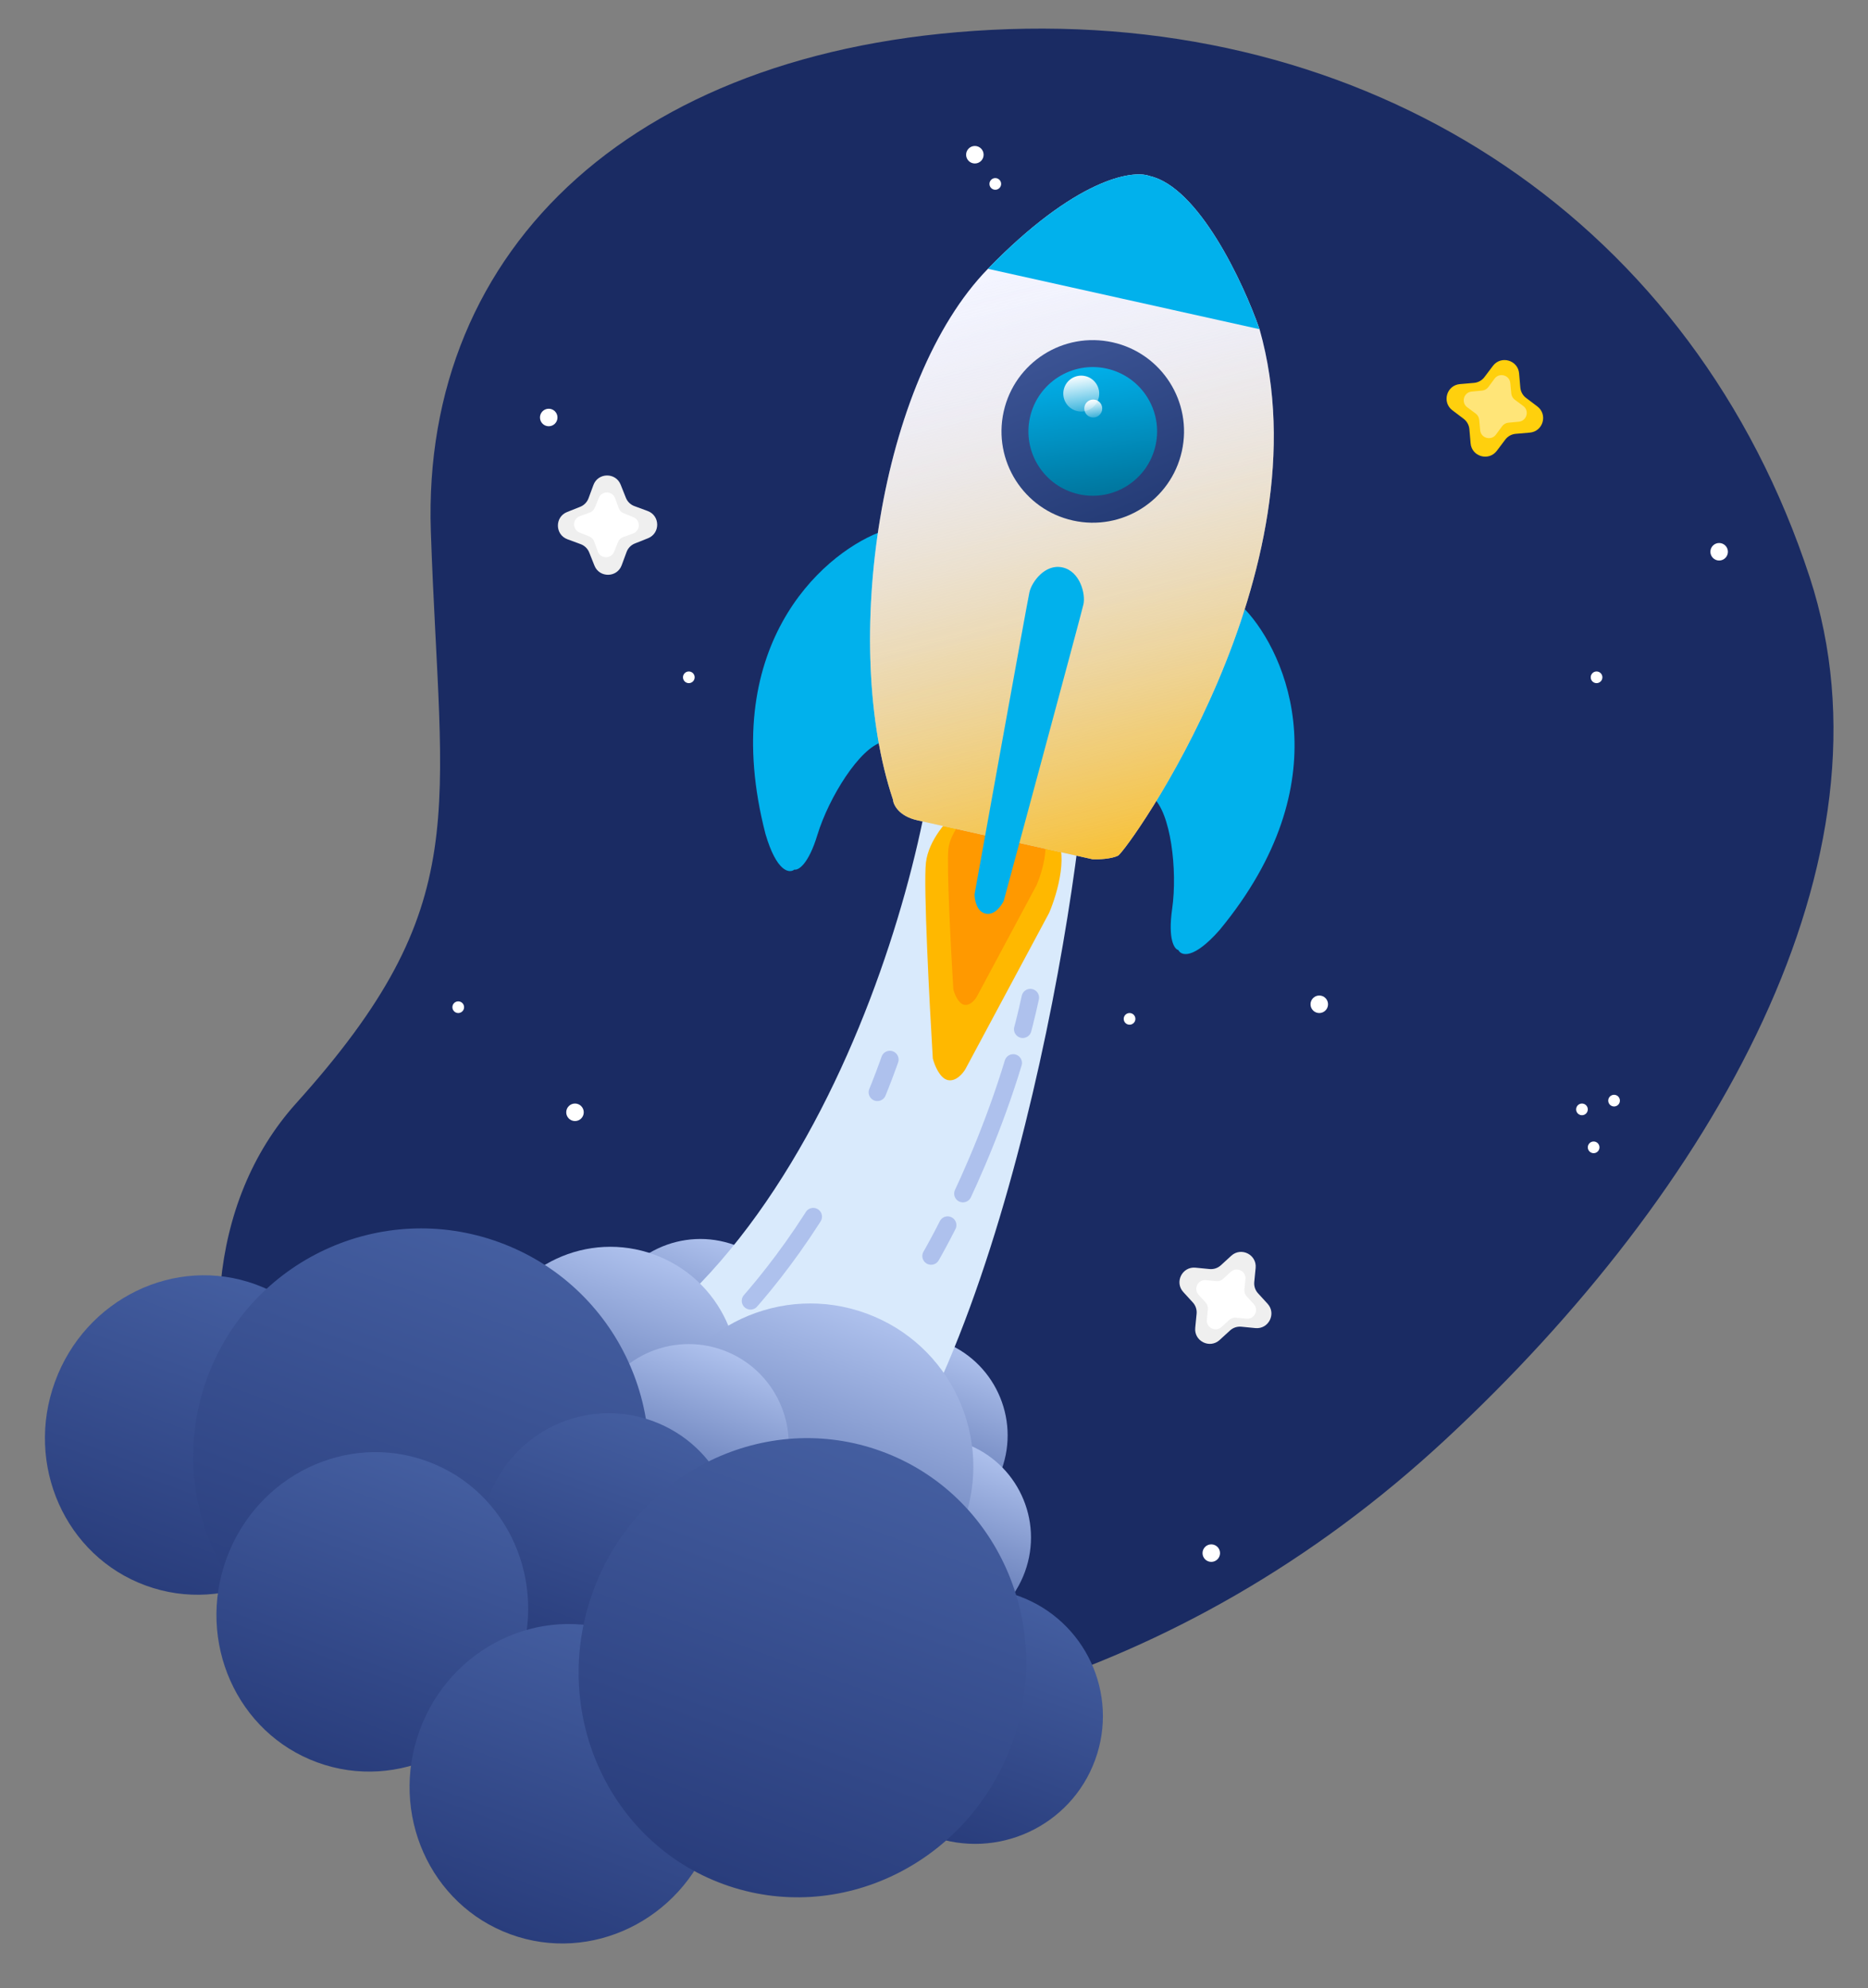
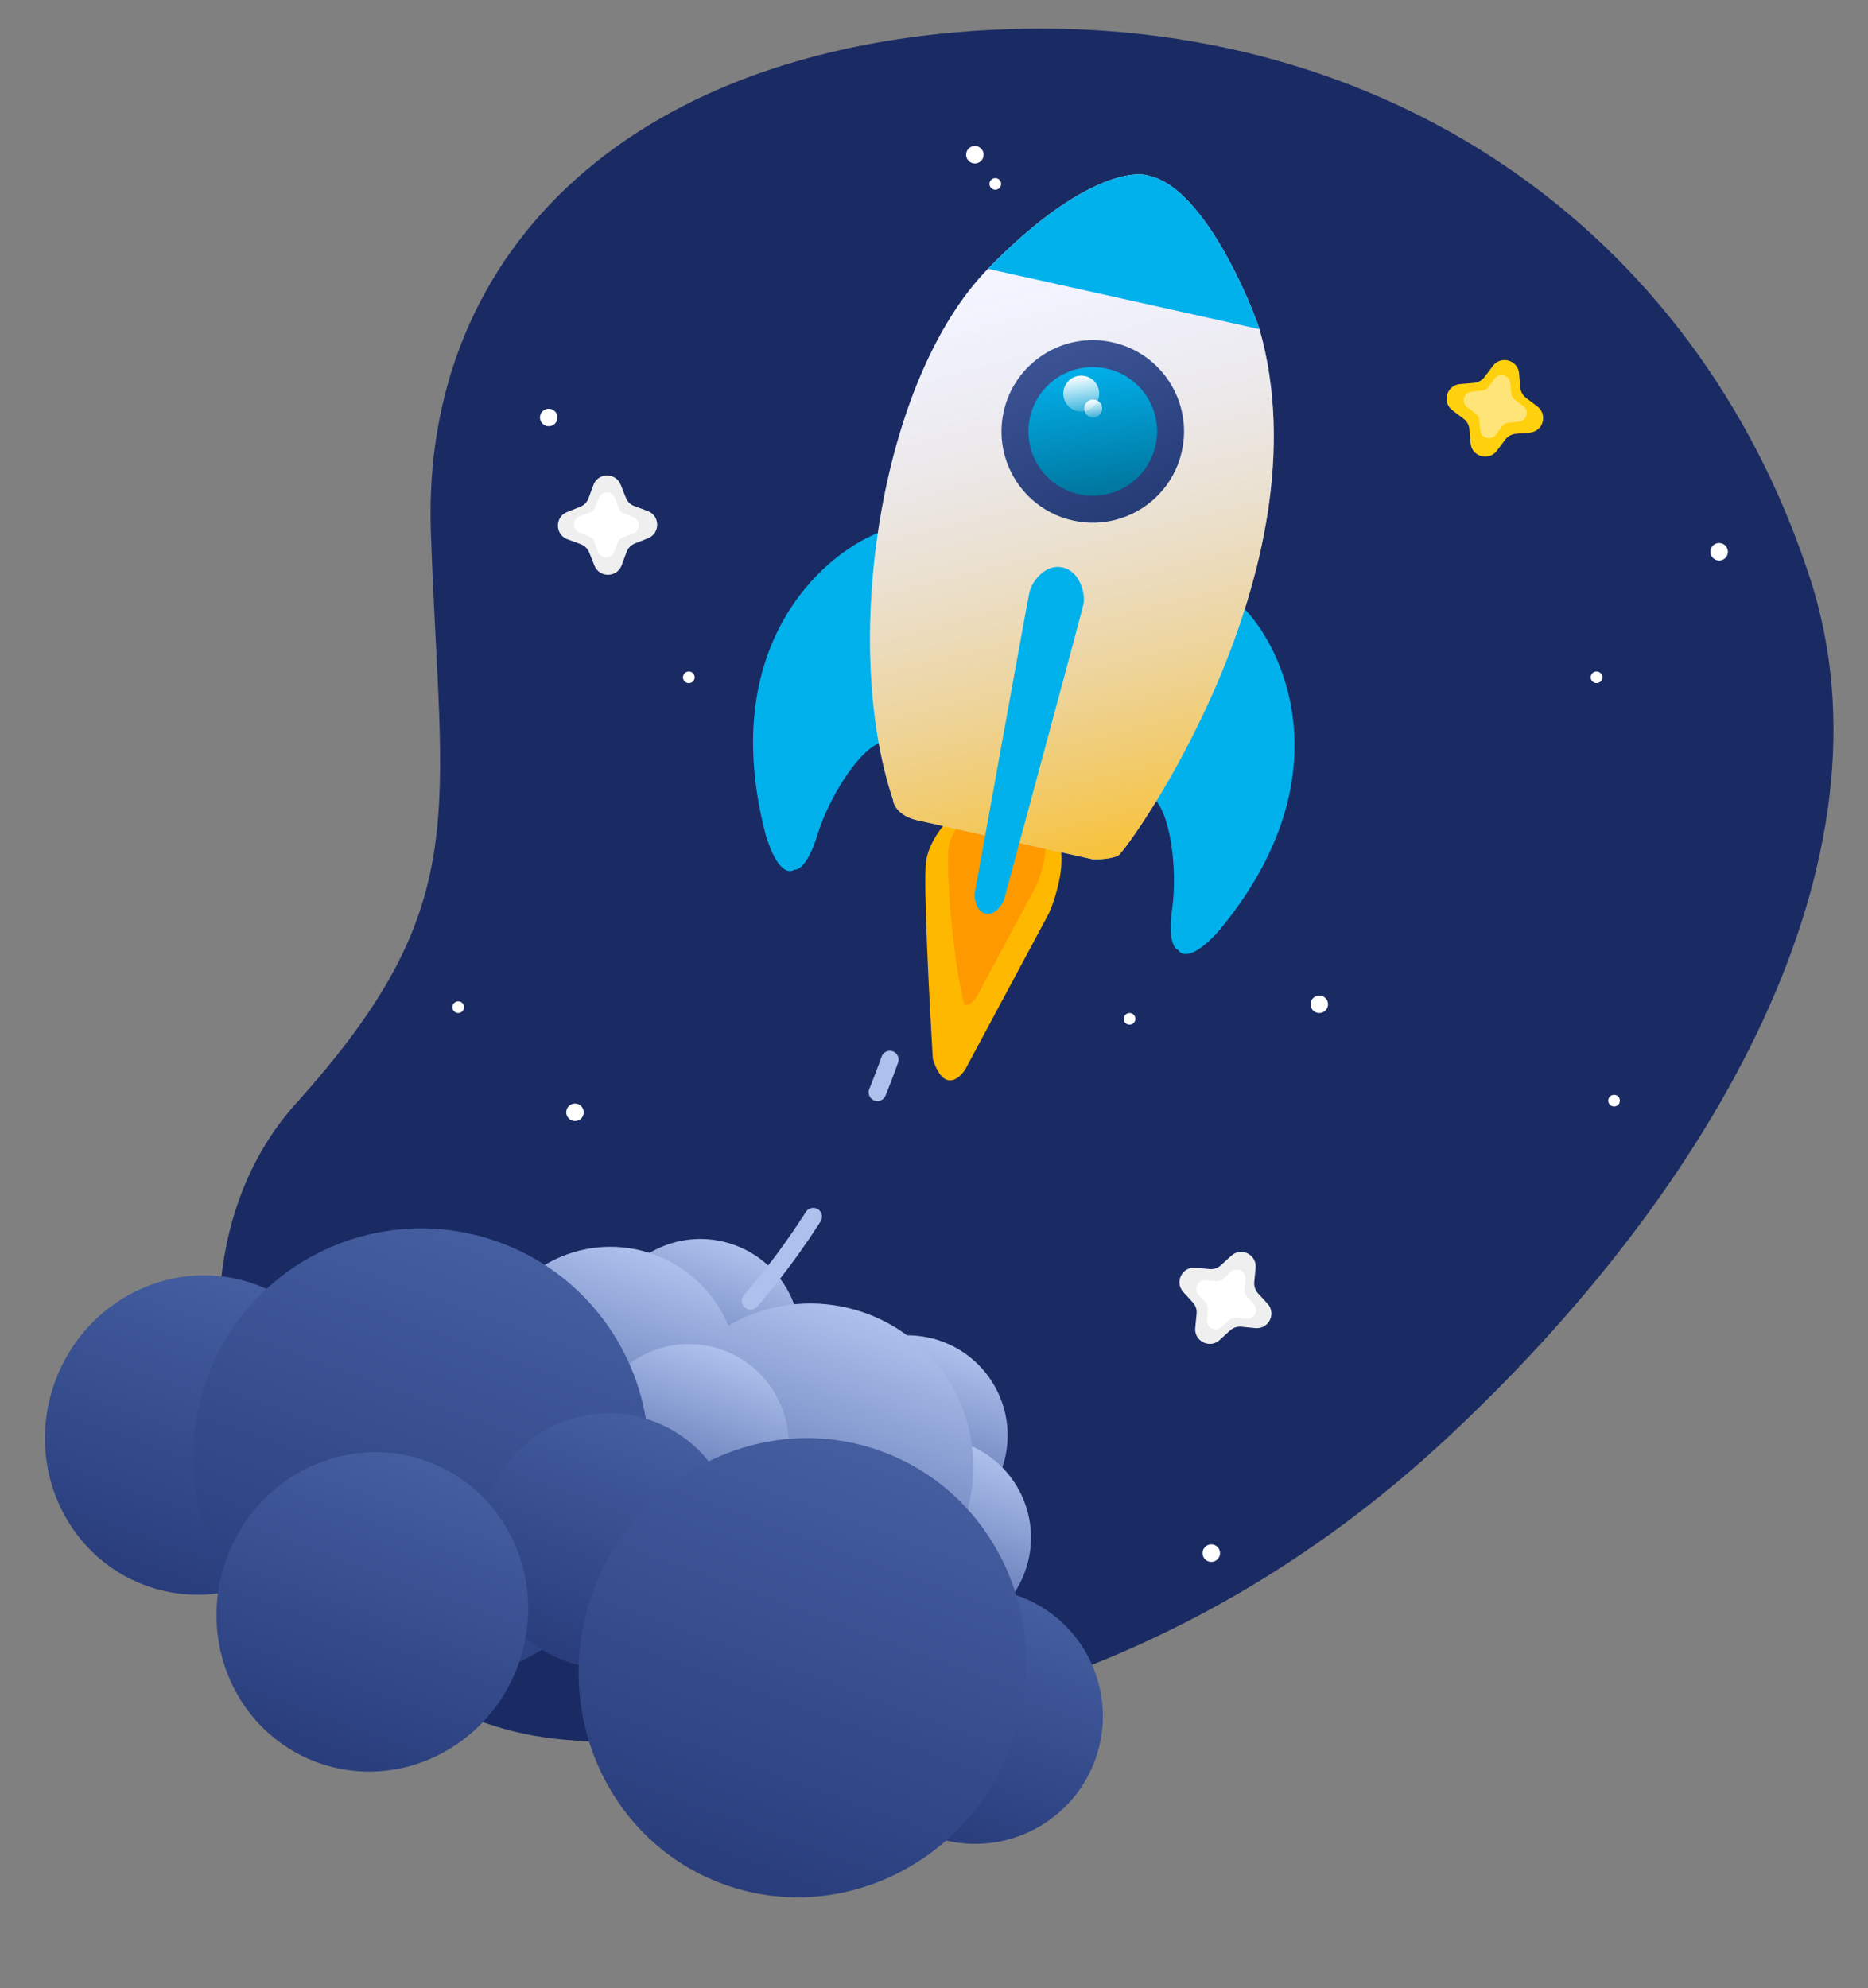
<svg xmlns="http://www.w3.org/2000/svg" width="640" height="681" viewBox="0 0 640 681" fill="none">
  <rect x="0" y="0" width="640" height="681" fill="#808080" stroke="none" />
  <path d="M147.615 182.086C144.312 84.634 218.178 14.3 345.594 9.98C473.01 5.66 580.443 76.775 620.03 197.721C651.7 294.477 587.01 407.831 495.286 493.041C403.882 577.954 293.827 604.896 192.813 595.85C91.8 586.804 40.034 446.134 101.501 377.869C162.968 309.605 150.919 279.537 147.615 182.086Z" fill="#1A2B63" />
  <circle cx="239.951" cy="458.674" r="34.272" transform="rotate(20.07 239.951 458.674)" fill="url(#paint0_linear_3678_9587)" />
  <circle cx="310.951" cy="491.674" r="34.272" transform="rotate(20.07 310.951 491.674)" fill="url(#paint1_linear_3678_9587)" />
-   <path d="M251.624 544.255C320.266 543.544 358.773 373.332 369.446 288.315L317.678 273.128C303.169 352.564 243.168 505.283 119.235 480.672L251.624 544.255Z" fill="#D9EAFC" />
  <path d="M317.234 295.481C318.124 287.716 324.736 280.56 327.931 277.952C336.48 277.932 355.026 279.366 360.829 285.266C366.631 291.166 362.315 306.027 359.433 312.721L330.831 366.083C329.962 367.636 327.528 370.588 324.736 369.967C321.945 369.346 320.141 364.755 319.588 362.536C318.433 343.42 316.345 303.246 317.234 295.481Z" fill="#FFB800" />
-   <path d="M324.93 290.822C325.567 285.261 330.303 280.135 332.592 278.268C338.714 278.253 351.998 279.28 356.154 283.506C360.31 287.732 357.219 298.376 355.154 303.17L334.668 341.39C334.046 342.503 332.302 344.616 330.303 344.172C328.304 343.728 327.012 340.439 326.616 338.85C325.789 325.158 324.293 296.384 324.93 290.822Z" fill="#FF9900" />
+   <path d="M324.93 290.822C325.567 285.261 330.303 280.135 332.592 278.268C338.714 278.253 351.998 279.28 356.154 283.506C360.31 287.732 357.219 298.376 355.154 303.17L334.668 341.39C334.046 342.503 332.302 344.616 330.303 344.172C325.789 325.158 324.293 296.384 324.93 290.822Z" fill="#FF9900" />
  <path d="M231.272 470.544C231.272 470.544 286.5 430.723 310.5 345.222" stroke="#AEC1ED" stroke-width="6" stroke-linecap="round" stroke-dasharray="12 24 36 48" />
  <path d="M417.83 318.581C459.776 267.838 441.096 224.165 426.513 208.671C419.929 226.95 402.677 259.204 394.874 273.047C401.1 278.107 403.489 298.065 401.597 311.297C400.084 321.882 402.374 325.122 403.709 325.418C404.672 327.383 408.845 328.765 417.83 318.581Z" fill="#01B1EC" />
  <path d="M262.267 285.687C245.773 221.951 281.197 190.306 300.971 182.45C299.19 201.797 301.151 238.323 302.354 254.168C294.571 256.113 283.951 273.18 280.058 285.966C276.943 296.195 273.496 298.159 272.162 297.863C270.457 299.234 266.091 298.718 262.267 285.687Z" fill="#01B1EC" />
  <path d="M338.471 92.075C368.406 61.344 387.861 58.074 393.846 60.279C410.658 64.017 425.977 96.827 431.535 112.765C455.099 195.714 385.986 291.665 383.039 293.111C380.682 294.267 376.275 294.407 374.366 294.333L314.325 280.985C307.92 279.561 306.06 275.647 305.931 273.868C288.256 221.106 301.052 130.487 338.471 92.075Z" fill="url(#paint2_linear_3678_9587)" />
  <g style="mix-blend-mode:color-dodge">
    <path d="M338.471 92.075C368.406 61.344 387.861 58.074 393.846 60.279C410.658 64.017 425.977 96.827 431.535 112.765C455.099 195.714 385.986 291.665 383.039 293.111C380.682 294.267 376.275 294.407 374.366 294.333L314.325 280.985C307.92 279.561 306.06 275.647 305.931 273.868C288.256 221.106 301.052 130.487 338.471 92.075Z" fill="url(#paint3_linear_3678_9587)" />
  </g>
  <path d="M333.893 306.331C333.893 306.331 351.914 206.377 352.693 202.871C353.473 199.364 358.031 193.033 364.035 194.366C370.04 195.698 371.986 203.48 371.206 206.986C370.427 210.493 343.899 308.556 343.899 308.556C343.232 309.983 340.875 313.659 337.672 312.947C334.47 312.235 333.892 307.906 333.893 306.331Z" fill="#01B1EC" />
  <path d="M338.47 92.072C368.406 61.341 387.861 58.071 393.846 60.276C410.658 64.014 425.977 96.824 431.535 112.761L338.47 92.072Z" fill="#01B1EC" />
  <path d="M404.915 154.561C401.167 171.417 384.465 182.044 367.608 178.296C350.752 174.549 340.125 157.846 343.873 140.99C347.62 124.133 364.323 113.507 381.179 117.254C398.036 121.002 408.662 137.704 404.915 154.561Z" fill="url(#paint4_linear_3678_9587)" />
  <path d="M395.909 152.558C393.267 164.44 381.493 171.931 369.611 169.289C357.728 166.648 350.237 154.874 352.879 142.991C355.521 131.109 367.295 123.618 379.177 126.26C391.059 128.901 398.55 140.675 395.909 152.558Z" fill="url(#paint5_linear_3678_9587)" />
  <path d="M376.453 136.158C375.716 139.474 372.43 141.565 369.114 140.827C365.798 140.09 363.707 136.805 364.444 133.489C365.182 130.173 368.467 128.082 371.783 128.819C375.099 129.556 377.19 132.842 376.453 136.158Z" fill="url(#paint6_linear_3678_9587)" />
  <path d="M377.563 140.606C377.195 142.264 375.552 143.31 373.894 142.941C372.236 142.572 371.191 140.93 371.559 139.272C371.928 137.614 373.571 136.568 375.229 136.937C376.887 137.306 377.932 138.948 377.563 140.606Z" fill="url(#paint7_linear_3678_9587)" />
  <circle cx="209.111" cy="470.83" r="43.751" transform="rotate(20.07 209.111 470.83)" fill="url(#paint8_linear_3678_9587)" />
  <circle cx="318.953" cy="526.674" r="34.272" transform="rotate(20.07 318.953 526.674)" fill="url(#paint9_linear_3678_9587)" />
  <circle cx="277.622" cy="502.343" r="55.847" transform="rotate(20.07 277.622 502.343)" fill="url(#paint10_linear_3678_9587)" />
  <ellipse cx="68.798" cy="491.543" rx="53.187" ry="54.903" transform="rotate(20.07 68.798 491.543)" fill="url(#paint11_linear_3678_9587)" />
  <circle cx="235.953" cy="494.674" r="34.272" transform="rotate(20.07 235.953 494.674)" fill="url(#paint12_linear_3678_9587)" />
  <circle cx="144.277" cy="498.856" r="78.065" transform="rotate(20.07 144.277 498.856)" fill="url(#paint13_linear_3678_9587)" />
  <circle cx="208.584" cy="527.834" r="43.751" transform="rotate(20.07 208.584 527.834)" fill="url(#paint14_linear_3678_9587)" />
  <circle cx="334.107" cy="587.83" r="43.751" transform="rotate(20.07 334.107 587.83)" fill="url(#paint15_linear_3678_9587)" />
  <ellipse cx="127.56" cy="552.118" rx="53.187" ry="54.903" transform="rotate(20.07 127.56 552.118)" fill="url(#paint16_linear_3678_9587)" />
-   <ellipse cx="193.726" cy="610.997" rx="53.187" ry="54.903" transform="rotate(20.07 193.726 610.997)" fill="url(#paint17_linear_3678_9587)" />
  <ellipse cx="277.491" cy="566.706" rx="44.608" ry="46.324" transform="rotate(20.07 277.491 566.706)" fill="url(#paint18_linear_3678_9587)" />
  <ellipse cx="274.916" cy="571.253" rx="76.349" ry="78.923" transform="rotate(20.07 274.916 571.253)" fill="url(#paint19_linear_3678_9587)" />
  <path d="M511.494 125.324C514.257 121.667 520.074 123.345 520.465 127.912L520.878 132.735C520.999 134.148 521.714 135.443 522.846 136.298L526.709 139.216C530.366 141.979 528.688 147.797 524.121 148.187L519.298 148.6C517.885 148.721 516.589 149.437 515.735 150.568L512.817 154.431C510.054 158.088 504.236 156.41 503.845 151.843L503.432 147.02C503.311 145.607 502.596 144.312 501.465 143.457L497.602 140.539C493.945 137.776 495.623 131.958 500.189 131.567L505.013 131.155C506.426 131.034 507.721 130.318 508.576 129.187L511.494 125.324Z" fill="#FFD00D" />
  <path d="M203.312 166.138C204.898 161.837 210.953 161.761 212.648 166.019L214.438 170.517C214.963 171.835 216.022 172.868 217.353 173.359L221.894 175.034C226.194 176.621 226.271 182.676 222.013 184.371L217.515 186.161C216.197 186.686 215.164 187.745 214.673 189.076L212.997 193.617C211.411 197.917 205.356 197.994 203.661 193.736L201.871 189.238C201.346 187.92 200.287 186.887 198.956 186.396L194.415 184.72C190.115 183.133 190.038 177.079 194.296 175.384L198.794 173.594C200.112 173.069 201.145 172.01 201.636 170.679L203.312 166.138Z" fill="#EFEFEF" />
  <path d="M421.845 430.14C425.227 427.047 430.642 429.755 430.196 434.316L429.725 439.134C429.587 440.546 430.055 441.95 431.012 442.996L434.279 446.568C437.373 449.95 434.665 455.365 430.103 454.919L425.285 454.448C423.874 454.31 422.47 454.777 421.424 455.735L417.852 459.002C414.47 462.096 409.054 459.388 409.501 454.826L409.972 450.008C410.11 448.597 409.642 447.193 408.685 446.146L405.417 442.574C402.324 439.192 405.032 433.777 409.594 434.223L414.412 434.695C415.823 434.833 417.227 434.365 418.273 433.408L421.845 430.14Z" fill="#EFEFEF" />
  <path d="M421.69 435.646C423.719 433.79 426.968 435.415 426.7 438.152L426.351 441.724C426.268 442.571 426.549 443.413 427.123 444.041L429.545 446.689C431.402 448.718 429.777 451.967 427.04 451.699L423.468 451.35C422.621 451.267 421.779 451.548 421.151 452.122L418.503 454.545C416.473 456.401 413.224 454.776 413.492 452.039L413.841 448.467C413.924 447.62 413.644 446.778 413.069 446.15L410.647 443.502C408.791 441.473 410.415 438.223 413.153 438.491L416.724 438.841C417.571 438.923 418.414 438.643 419.041 438.068L421.69 435.646Z" fill="white" />
  <path d="M205.147 170.56C206.18 168.012 209.812 168.08 210.748 170.666L211.97 174.04C212.259 174.84 212.875 175.48 213.664 175.799L216.99 177.147C219.539 178.18 219.471 181.812 216.885 182.749L213.51 183.97C212.71 184.26 212.07 184.876 211.751 185.664L210.403 188.991C209.37 191.54 205.738 191.471 204.802 188.885L203.58 185.511C203.29 184.711 202.675 184.071 201.886 183.752L198.56 182.404C196.011 181.371 196.079 177.739 198.665 176.802L202.04 175.581C202.84 175.291 203.479 174.675 203.799 173.887L205.147 170.56Z" fill="white" />
  <path d="M512.053 129.708C513.692 127.5 517.191 128.476 517.45 131.214L517.787 134.787C517.867 135.634 518.303 136.408 518.986 136.914L521.869 139.053C524.077 140.691 523.101 144.19 520.363 144.449L516.79 144.786C515.943 144.866 515.17 145.302 514.663 145.986L512.524 148.868C510.886 151.077 507.387 150.101 507.128 147.363L506.791 143.789C506.711 142.942 506.275 142.169 505.592 141.662L502.709 139.524C500.5 137.885 501.477 134.386 504.215 134.128L507.788 133.79C508.635 133.71 509.408 133.274 509.915 132.591L512.053 129.708Z" fill="#FFE578" />
-   <path d="M319 430.224C319 430.224 342.5 390.223 353 341.721" stroke="#AEC1ED" stroke-width="6" stroke-linecap="round" stroke-dasharray="12 12 48 12 12 48" />
  <circle cx="547" cy="232" r="2" fill="white" />
-   <circle cx="542" cy="380.004" r="2" fill="white" />
-   <circle cx="546" cy="393.004" r="2" fill="white" />
  <circle cx="553" cy="377.004" r="2" fill="white" />
  <circle cx="387" cy="349" r="2" fill="white" />
  <circle cx="236" cy="232" r="2" fill="white" />
  <circle cx="157" cy="345" r="2" fill="white" />
  <circle cx="341" cy="63" r="2" fill="white" />
  <circle cx="334" cy="53" r="3" fill="white" />
  <circle cx="452" cy="344" r="3" fill="white" />
  <circle cx="188" cy="143.004" r="3" fill="white" />
  <circle cx="589" cy="189" r="3" fill="white" />
  <circle cx="415" cy="532" r="3" fill="white" />
  <circle cx="197" cy="381" r="3" fill="white" />
  <defs>
    <linearGradient id="paint0_linear_3678_9587" x1="239.951" y1="424.403" x2="239.951" y2="492.947" gradientUnits="userSpaceOnUse">
      <stop stop-color="#AEC1ED" />
      <stop offset="1" stop-color="#445D9F" />
    </linearGradient>
    <linearGradient id="paint1_linear_3678_9587" x1="310.951" y1="457.403" x2="310.951" y2="525.947" gradientUnits="userSpaceOnUse">
      <stop stop-color="#AEC1ED" />
      <stop offset="1" stop-color="#445D9F" />
    </linearGradient>
    <linearGradient id="paint2_linear_3678_9587" x1="330.256" y1="95.959" x2="386.554" y2="308.003" gradientUnits="userSpaceOnUse">
      <stop stop-color="#F4F5FF" />
      <stop offset="1" stop-color="#CACDEA" />
    </linearGradient>
    <linearGradient id="paint3_linear_3678_9587" x1="330.256" y1="95.959" x2="386.164" y2="321.569" gradientUnits="userSpaceOnUse">
      <stop stop-color="#F4F5FF" stop-opacity="0" />
      <stop offset="1" stop-color="#FFB800" />
    </linearGradient>
    <linearGradient id="paint4_linear_3678_9587" x1="361.165" y1="117.53" x2="387.122" y2="182.634" gradientUnits="userSpaceOnUse">
      <stop stop-color="#3C5495" />
      <stop offset="1" stop-color="#233A74" />
    </linearGradient>
    <linearGradient id="paint5_linear_3678_9587" x1="371.672" y1="124.591" x2="380.784" y2="182.8" gradientUnits="userSpaceOnUse">
      <stop stop-color="#01B1EC" />
      <stop offset="1" stop-color="#006486" />
    </linearGradient>
    <linearGradient id="paint6_linear_3678_9587" x1="369.689" y1="128.354" x2="372.232" y2="144.598" gradientUnits="userSpaceOnUse">
      <stop stop-color="white" />
      <stop offset="1" stop-color="white" stop-opacity="0" />
    </linearGradient>
    <linearGradient id="paint7_linear_3678_9587" x1="374.181" y1="136.704" x2="375.453" y2="144.826" gradientUnits="userSpaceOnUse">
      <stop stop-color="white" />
      <stop offset="1" stop-color="white" stop-opacity="0" />
    </linearGradient>
    <linearGradient id="paint8_linear_3678_9587" x1="209.111" y1="427.08" x2="209.111" y2="514.581" gradientUnits="userSpaceOnUse">
      <stop stop-color="#AEC1ED" />
      <stop offset="1" stop-color="#445D9F" />
    </linearGradient>
    <linearGradient id="paint9_linear_3678_9587" x1="318.953" y1="492.403" x2="318.953" y2="560.947" gradientUnits="userSpaceOnUse">
      <stop stop-color="#AEC1ED" />
      <stop offset="1" stop-color="#445D9F" />
    </linearGradient>
    <linearGradient id="paint10_linear_3678_9587" x1="277.622" y1="446.496" x2="277.622" y2="558.189" gradientUnits="userSpaceOnUse">
      <stop stop-color="#AEC1ED" />
      <stop offset="1" stop-color="#445D9F" />
    </linearGradient>
    <linearGradient id="paint11_linear_3678_9587" x1="68.798" y1="436.641" x2="68.798" y2="546.446" gradientUnits="userSpaceOnUse">
      <stop stop-color="#445EA0" />
      <stop offset="1" stop-color="#293D7C" />
    </linearGradient>
    <linearGradient id="paint12_linear_3678_9587" x1="235.953" y1="460.403" x2="235.953" y2="528.947" gradientUnits="userSpaceOnUse">
      <stop stop-color="#AEC1ED" />
      <stop offset="1" stop-color="#445D9F" />
    </linearGradient>
    <linearGradient id="paint13_linear_3678_9587" x1="144.277" y1="420.791" x2="144.277" y2="576.921" gradientUnits="userSpaceOnUse">
      <stop stop-color="#445EA0" />
      <stop offset="1" stop-color="#293D7C" />
    </linearGradient>
    <linearGradient id="paint14_linear_3678_9587" x1="208.584" y1="484.084" x2="208.584" y2="571.585" gradientUnits="userSpaceOnUse">
      <stop stop-color="#445EA0" />
      <stop offset="1" stop-color="#293D7C" />
    </linearGradient>
    <linearGradient id="paint15_linear_3678_9587" x1="334.107" y1="544.08" x2="334.107" y2="631.581" gradientUnits="userSpaceOnUse">
      <stop stop-color="#445EA0" />
      <stop offset="1" stop-color="#293D7C" />
    </linearGradient>
    <linearGradient id="paint16_linear_3678_9587" x1="127.56" y1="497.215" x2="127.56" y2="607.02" gradientUnits="userSpaceOnUse">
      <stop stop-color="#445EA0" />
      <stop offset="1" stop-color="#293D7C" />
    </linearGradient>
    <linearGradient id="paint17_linear_3678_9587" x1="193.726" y1="556.094" x2="193.726" y2="665.899" gradientUnits="userSpaceOnUse">
      <stop stop-color="#445EA0" />
      <stop offset="1" stop-color="#293D7C" />
    </linearGradient>
    <linearGradient id="paint18_linear_3678_9587" x1="277.491" y1="520.382" x2="277.491" y2="613.03" gradientUnits="userSpaceOnUse">
      <stop stop-color="#445EA0" />
      <stop offset="1" stop-color="#293D7C" />
    </linearGradient>
    <linearGradient id="paint19_linear_3678_9587" x1="274.916" y1="492.33" x2="274.916" y2="650.175" gradientUnits="userSpaceOnUse">
      <stop stop-color="#445EA0" />
      <stop offset="1" stop-color="#293D7C" />
    </linearGradient>
  </defs>
</svg>